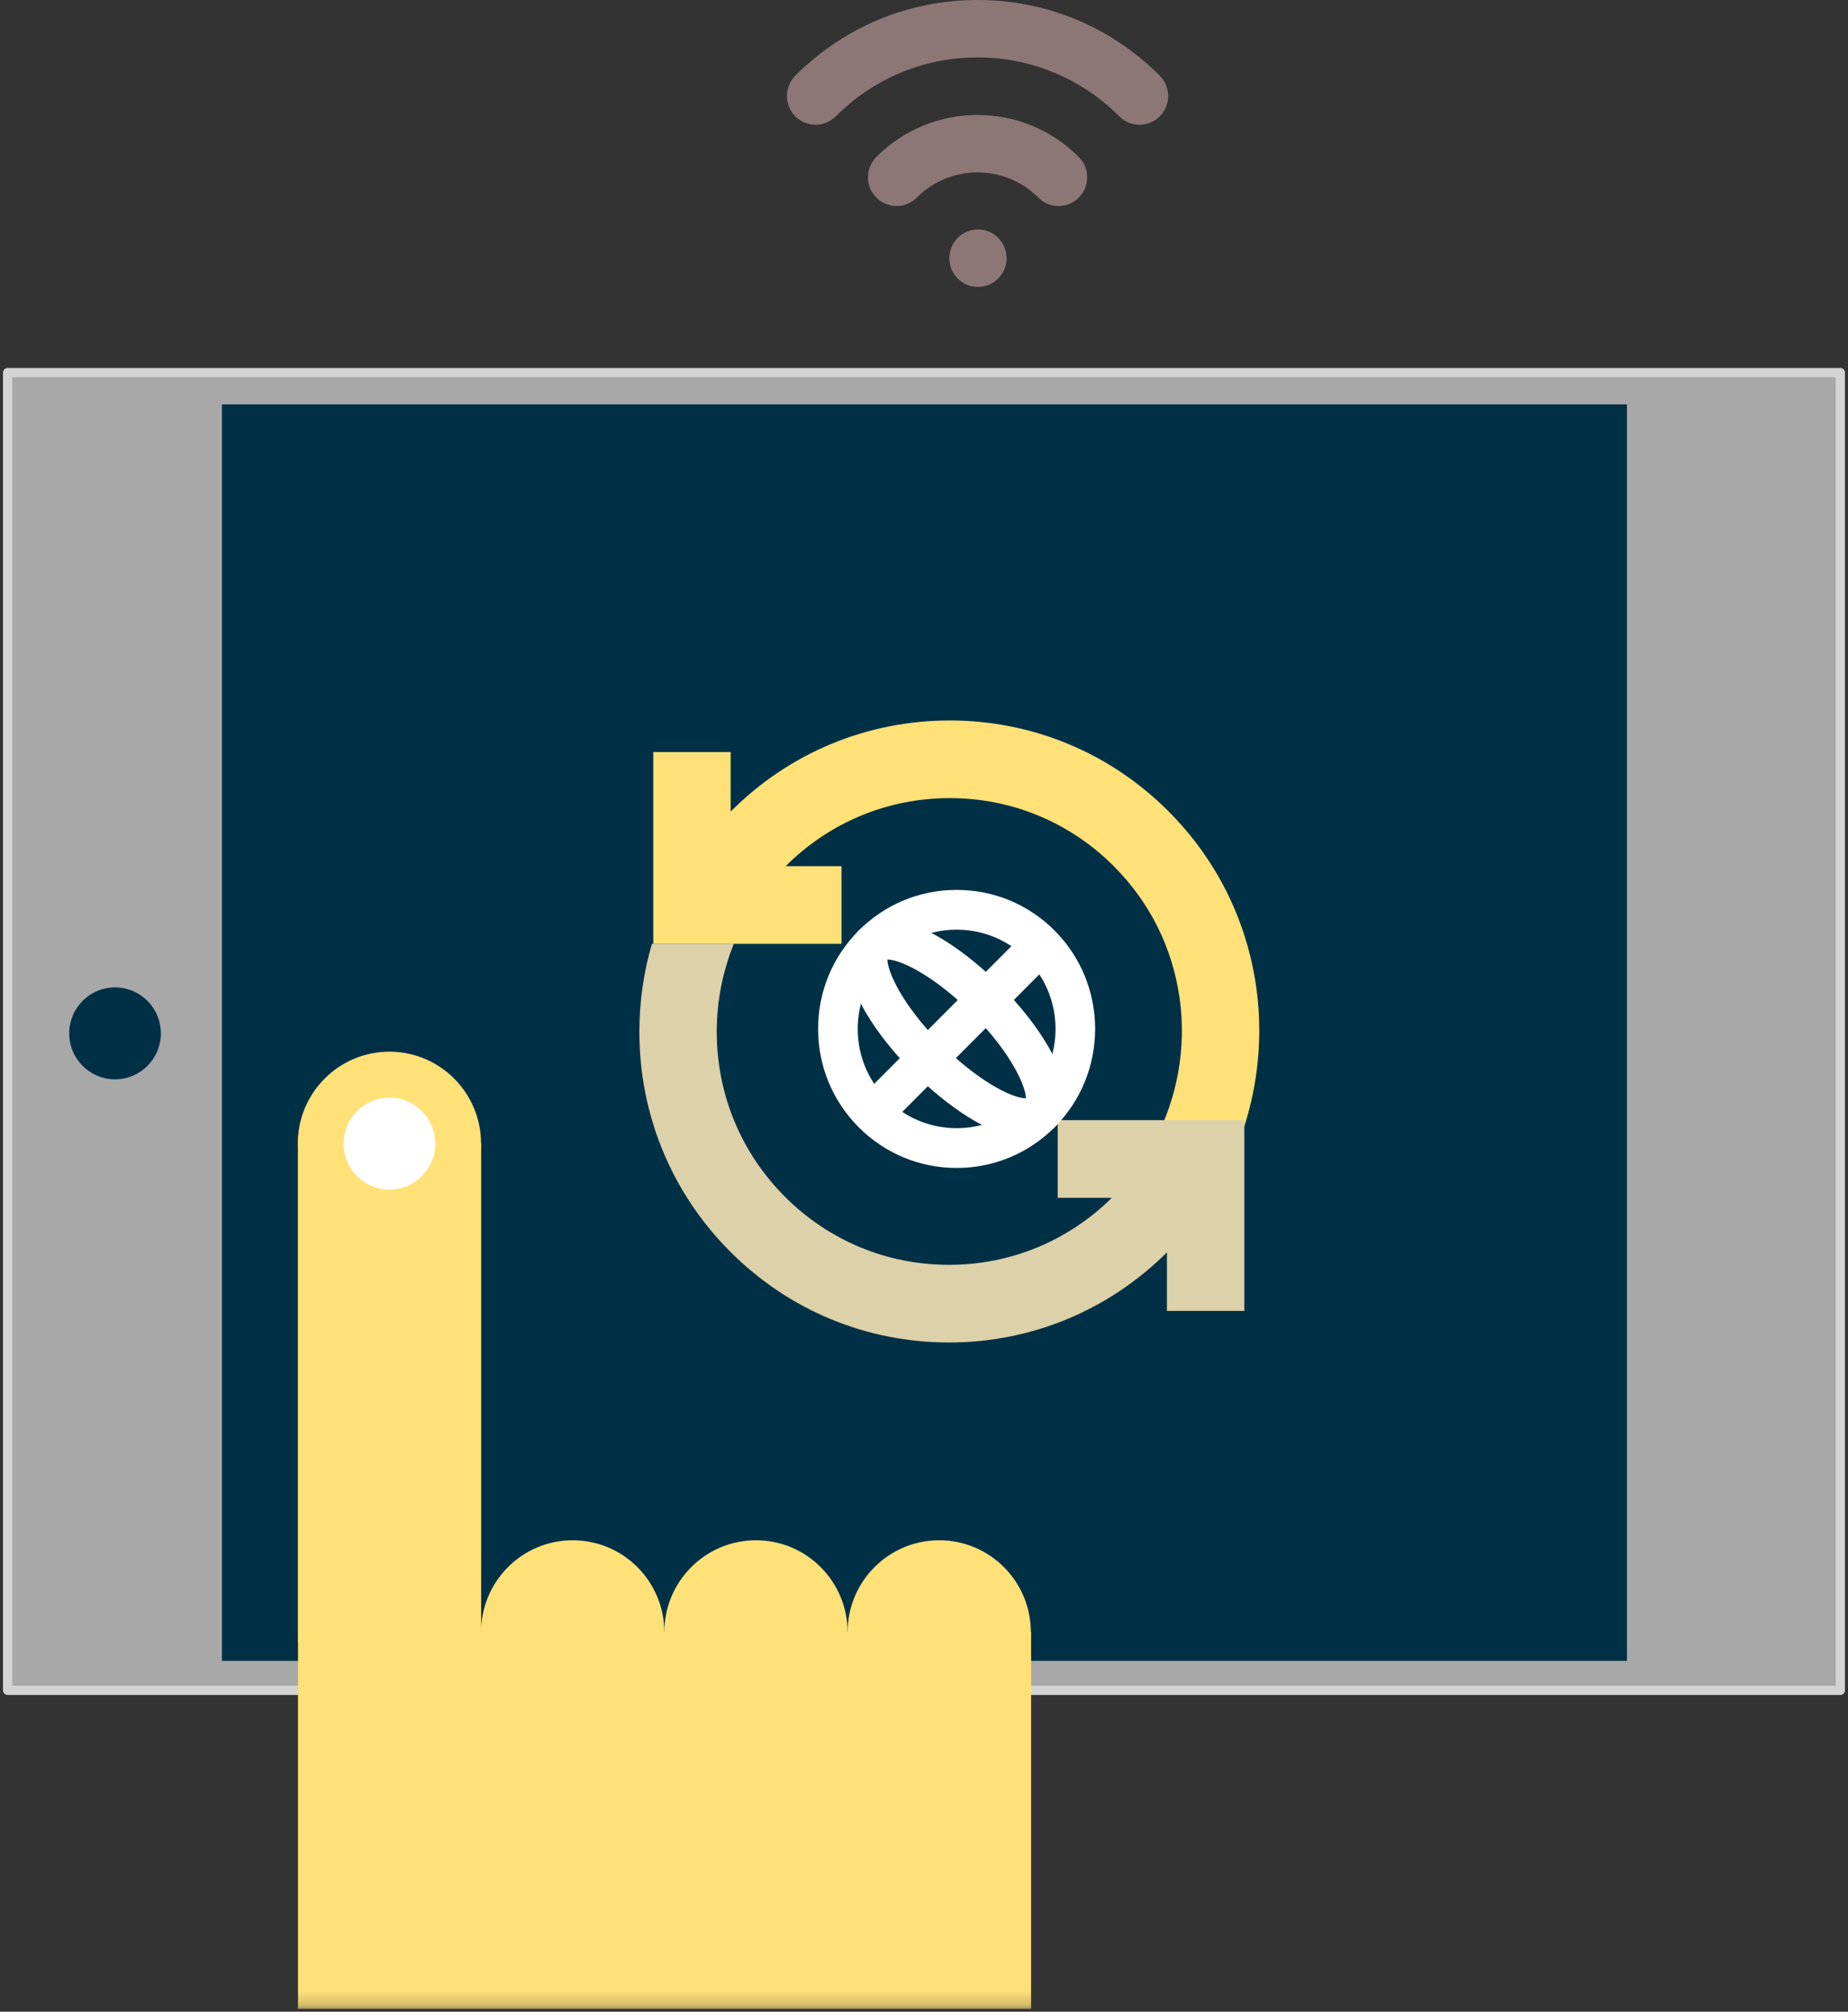
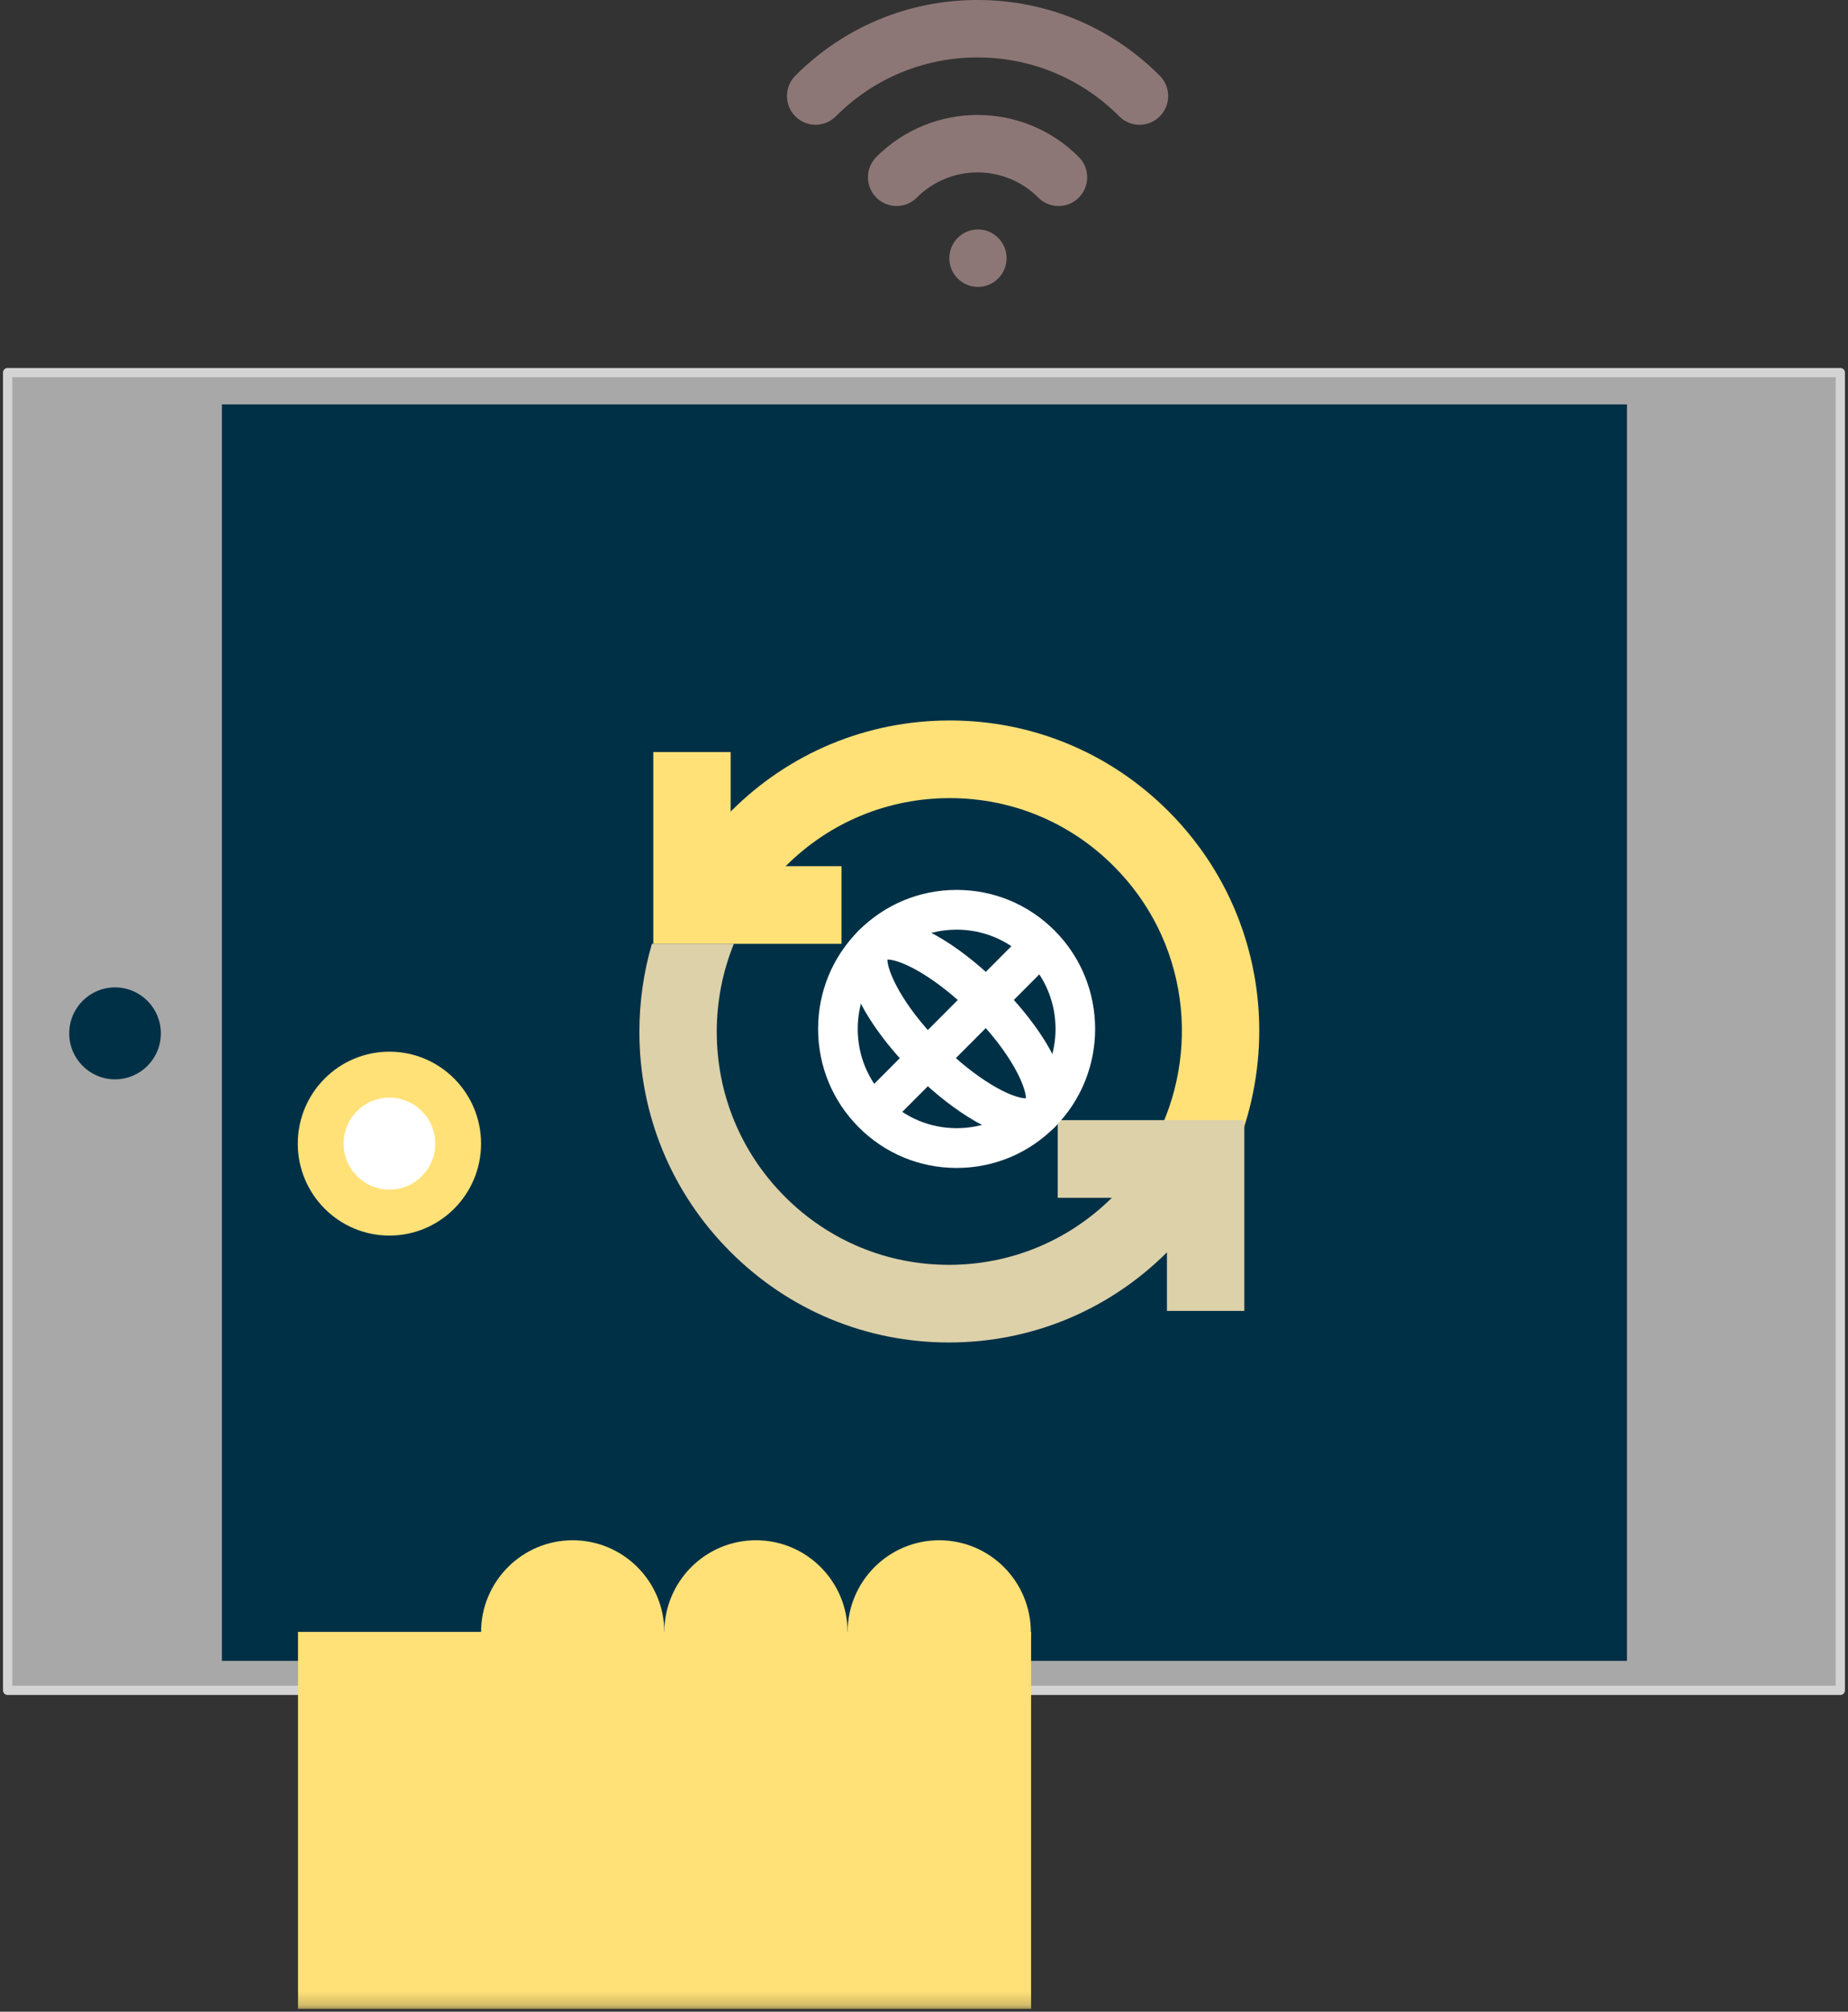
<svg xmlns="http://www.w3.org/2000/svg" xmlns:xlink="http://www.w3.org/1999/xlink" width="136px" height="148px" viewBox="0 0 136 148" version="1.1">
  <rect x="0" y="0" width="136" height="148" fill="#333333" stroke="none" />
  <title>Page 1</title>
  <desc>Created with Sketch.</desc>
  <defs>
    <polygon id="path-1" points="0 147.791 135.996 147.791 135.996 -0 0 -0" />
  </defs>
  <g id="Homepages" stroke="none" stroke-width="1" fill="none" fill-rule="evenodd">
    <g id="Homepage-v3.3.1" transform="translate(-1069, -1627)">
      <g id="Page-1" transform="translate(1069, 1627)">
        <path d="M70.48,17.501 C71.304,16.674 72.638,16.674 73.461,17.501 C74.283,18.327 74.283,19.664 73.461,20.49 C72.638,21.315 71.304,21.315 70.48,20.49 C69.657,19.664 69.657,18.327 70.48,17.501 L70.48,17.501 Z" id="Fill-1" fill="#8D7776" />
        <path d="M83.862,9.18 C83.323,9.18 82.784,8.975 82.372,8.561 C79.587,5.766 75.883,4.226 71.942,4.226 L71.94,4.226 C68,4.226 64.296,5.764 61.51,8.559 C60.686,9.385 59.353,9.384 58.531,8.559 C57.709,7.733 57.709,6.395 58.531,5.569 C62.112,1.978 66.874,-0 71.94,-0 L71.943,-0 C77.009,0.001 81.771,1.98 85.353,5.572 C86.175,6.397 86.175,7.736 85.351,8.561 C84.94,8.975 84.4,9.18 83.862,9.18" id="Fill-3" fill="#8D7776" />
        <path d="M77.902,15.158 C77.364,15.158 76.824,14.952 76.413,14.538 C73.946,12.068 69.935,12.065 67.47,14.538 C66.648,15.363 65.313,15.363 64.493,14.538 C63.669,13.712 63.669,12.375 64.493,11.548 C68.598,7.428 75.286,7.429 79.391,11.55 C80.214,12.375 80.216,13.714 79.392,14.538 C78.98,14.952 78.442,15.158 77.902,15.158" id="Fill-5" fill="#8D7776" />
        <polygon id="Fill-7" fill="#A8A8A8" points="0.562 27.412 135.434 27.412 135.434 124.359 0.562 124.359" />
        <polygon id="Stroke-9" stroke="#D4D4D4" stroke-width="0.681" stroke-linecap="round" stroke-linejoin="round" points="0.562 27.412 135.434 27.412 135.434 124.359 0.562 124.359" />
        <path d="M5.094,76.025 C5.094,74.155 6.602,72.642 8.466,72.642 C10.328,72.642 11.838,74.155 11.838,76.025 C11.838,77.892 10.328,79.407 8.466,79.407 C6.602,79.407 5.094,77.892 5.094,76.025" id="Fill-11" fill="#003046" />
        <mask id="mask-2" fill="white">
          <use xlink:href="#path-1" />
        </mask>
        <g id="Clip-14" />
        <polygon id="Fill-13" fill="#003046" mask="url(#mask-2)" points="16.331 122.191 119.733 122.191 119.733 29.752 16.331 29.752" />
        <path d="M98.921,56.501 L98.921,68.088" id="Stroke-15" stroke="#003046" stroke-width="3.499" stroke-linecap="round" mask="url(#mask-2)" />
        <polygon id="Fill-16" fill="#FFE178" mask="url(#mask-2)" points="75.881 120.057 75.881 147.791 21.933 147.791 21.933 120.057" />
-         <polygon id="Fill-17" fill="#FFE178" mask="url(#mask-2)" points="21.92 120.826 35.409 120.826 35.409 84.109 21.92 84.109" />
        <path d="M48.89,120.082 C48.89,116.347 45.871,113.317 42.145,113.317 C38.421,113.317 35.402,116.347 35.402,120.082 C35.402,123.817 38.421,126.847 42.145,126.847 C45.871,126.847 48.89,123.817 48.89,120.082" id="Fill-18" fill="#FFE178" mask="url(#mask-2)" />
        <path d="M35.402,84.137 C35.402,80.402 32.383,77.372 28.658,77.372 C24.934,77.372 21.915,80.402 21.915,84.137 C21.915,87.872 24.934,90.901 28.658,90.901 C32.383,90.901 35.402,87.872 35.402,84.137" id="Fill-19" fill="#FFE178" mask="url(#mask-2)" />
        <path d="M32.031,84.137 C32.031,82.269 30.52,80.754 28.658,80.754 C26.797,80.754 25.286,82.269 25.286,84.137 C25.286,86.004 26.797,87.519 28.658,87.519 C30.52,87.519 32.031,86.004 32.031,84.137" id="Fill-20" fill="#FFFFFF" mask="url(#mask-2)" />
        <path d="M62.377,120.082 C62.377,116.347 59.358,113.317 55.632,113.317 C51.909,113.317 48.89,116.347 48.89,120.082 C48.89,123.817 51.909,126.847 55.632,126.847 C59.358,126.847 62.377,123.817 62.377,120.082" id="Fill-21" fill="#FFE178" mask="url(#mask-2)" />
        <path d="M75.864,120.082 C75.864,116.347 72.845,113.317 69.119,113.317 C65.396,113.317 62.377,116.347 62.377,120.082 C62.377,123.817 65.396,126.847 69.119,126.847 C72.845,126.847 75.864,123.817 75.864,120.082" id="Fill-22" fill="#FFE178" mask="url(#mask-2)" />
        <path d="M89.984,86.636 L84.965,83.939 C86.66,80.766 87.317,77.042 86.815,73.457 C86.295,69.751 84.625,66.391 81.977,63.737 C78.752,60.498 74.459,58.717 69.893,58.717 C65.327,58.717 61.036,60.498 57.809,63.737 L52.274,69.286 L48.247,65.248 L53.781,59.697 C58.085,55.383 63.807,53.005 69.893,53.005 C75.98,53.005 81.701,55.383 86.003,59.697 C89.53,63.235 91.762,67.718 92.455,72.662 C93.122,77.44 92.245,82.403 89.984,86.636" id="Fill-23" fill="#FFE178" mask="url(#mask-2)" />
        <polygon id="Fill-24" fill="#FFE178" mask="url(#mask-2)" points="61.93 69.437 48.077 69.437 48.077 55.33 53.771 55.33 53.771 63.725 61.93 63.725" />
        <path d="M54.008,69.434 C53.182,71.464 52.748,73.655 52.748,75.914 C52.748,80.489 54.524,84.793 57.753,88.03 C60.978,91.27 65.27,93.054 69.835,93.054 C74.358,93.054 78.61,91.301 81.827,88.119 L77.839,88.119 L77.839,82.407 L91.574,82.407 L91.574,96.443 L85.879,96.443 L85.879,92.135 C81.584,96.412 75.891,98.766 69.835,98.766 C63.748,98.766 58.027,96.389 53.725,92.068 C49.422,87.753 47.054,82.015 47.054,75.914 C47.054,73.688 47.369,71.511 47.978,69.434 L54.008,69.434 Z" id="Fill-25" fill="#DDD1A9" mask="url(#mask-2)" />
        <path d="M70.404,68.395 C68.46,68.395 66.631,69.155 65.254,70.534 C63.879,71.912 63.122,73.746 63.122,75.696 C63.122,77.648 63.879,79.482 65.256,80.863 C66.631,82.241 68.46,83 70.404,83 C72.35,83 74.177,82.241 75.552,80.861 C78.39,78.014 78.39,73.38 75.552,70.534 C74.177,69.155 72.35,68.395 70.404,68.395 M70.404,85.926 C67.68,85.926 65.12,84.861 63.194,82.931 C61.268,80.997 60.207,78.428 60.207,75.696 C60.205,72.964 61.266,70.397 63.192,68.465 C65.12,66.534 67.68,65.47 70.404,65.47 C73.129,65.47 75.689,66.534 77.615,68.466 C81.588,72.453 81.588,78.941 77.615,82.929 C75.689,84.861 73.129,85.926 70.404,85.926" id="Fill-26" fill="#FFFFFF" mask="url(#mask-2)" />
        <path d="M65.305,70.591 C65.303,71.379 66.29,73.842 69.273,76.835 C71.828,79.398 74.382,80.787 75.502,80.804 C75.504,80.014 74.517,77.551 71.538,74.562 C68.981,72 66.429,70.609 65.305,70.591 M75.521,83.728 C72.941,83.728 69.535,81.236 67.211,78.903 C63.623,75.302 60.989,70.678 63.194,68.463 C63.559,68.099 64.216,67.665 65.283,67.665 C67.865,67.665 71.272,70.16 73.599,72.495 C77.186,76.092 79.82,80.714 77.615,82.928 C77.25,83.294 76.593,83.728 75.521,83.728" id="Fill-27" fill="#FFFFFF" mask="url(#mask-2)" />
        <polygon id="Fill-28" fill="#FFFFFF" mask="url(#mask-2)" points="65.286 82.92 63.225 80.852 75.563 68.475 77.625 70.543" />
      </g>
    </g>
  </g>
</svg>